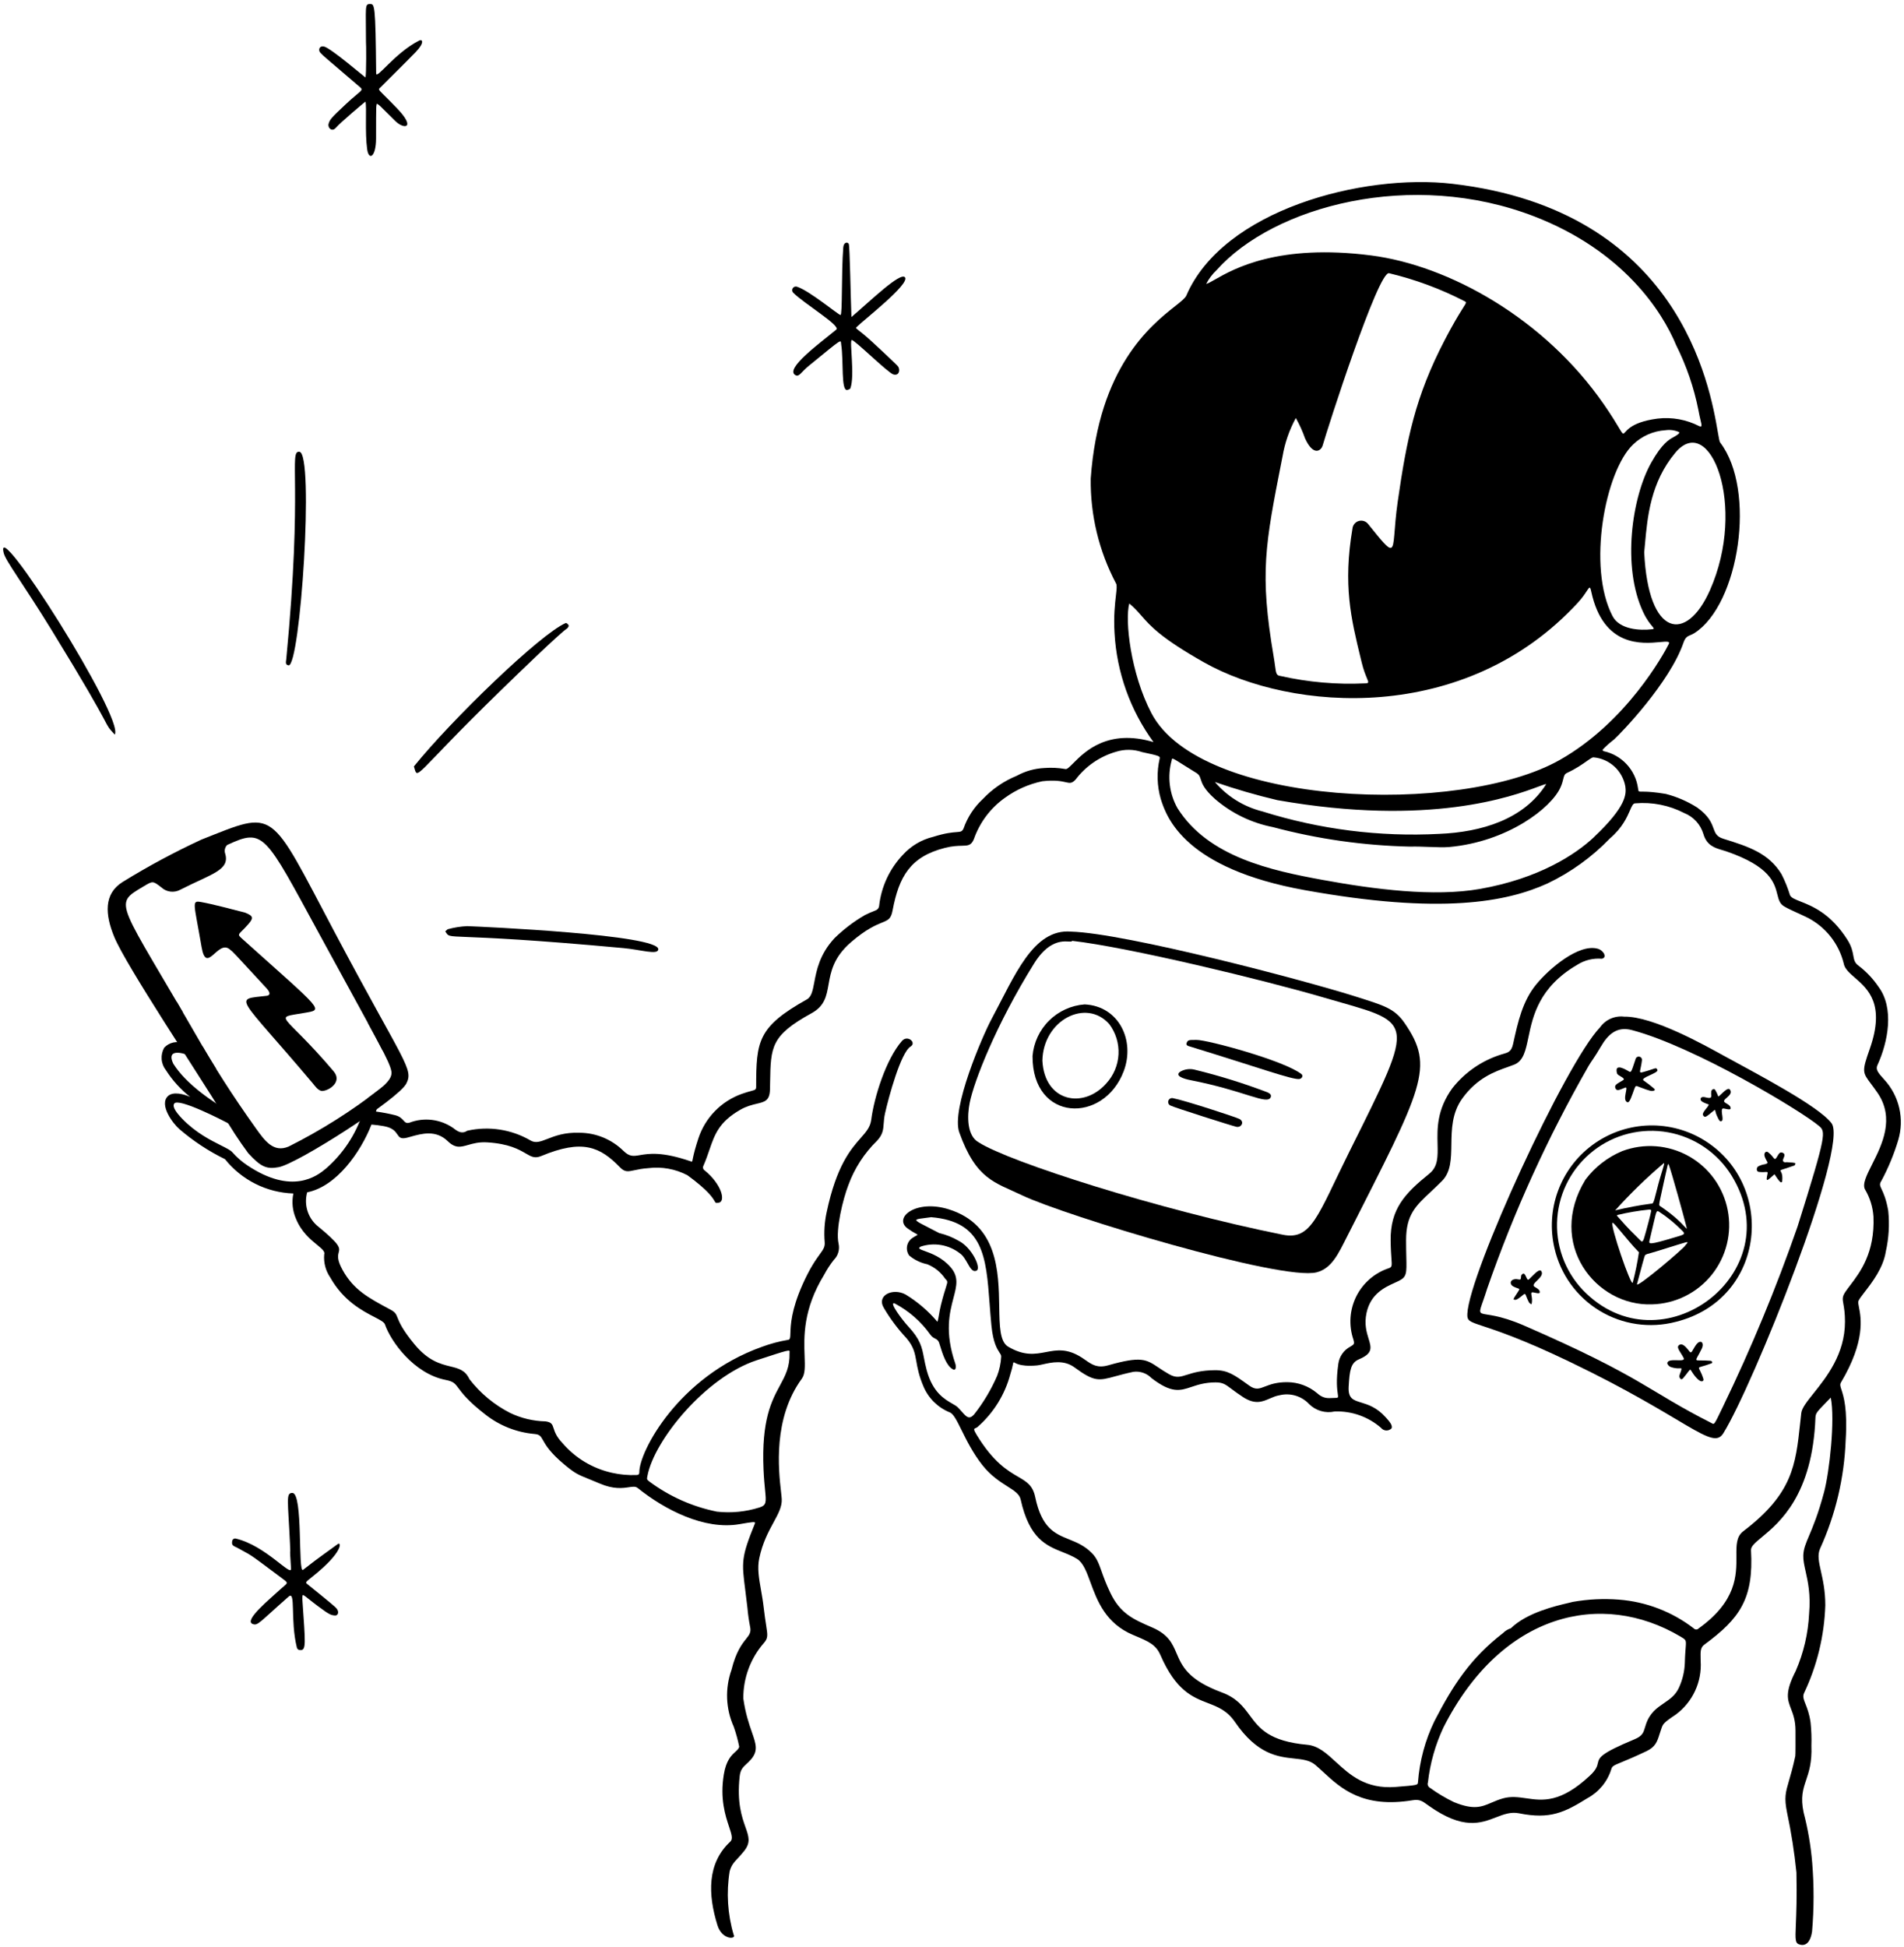
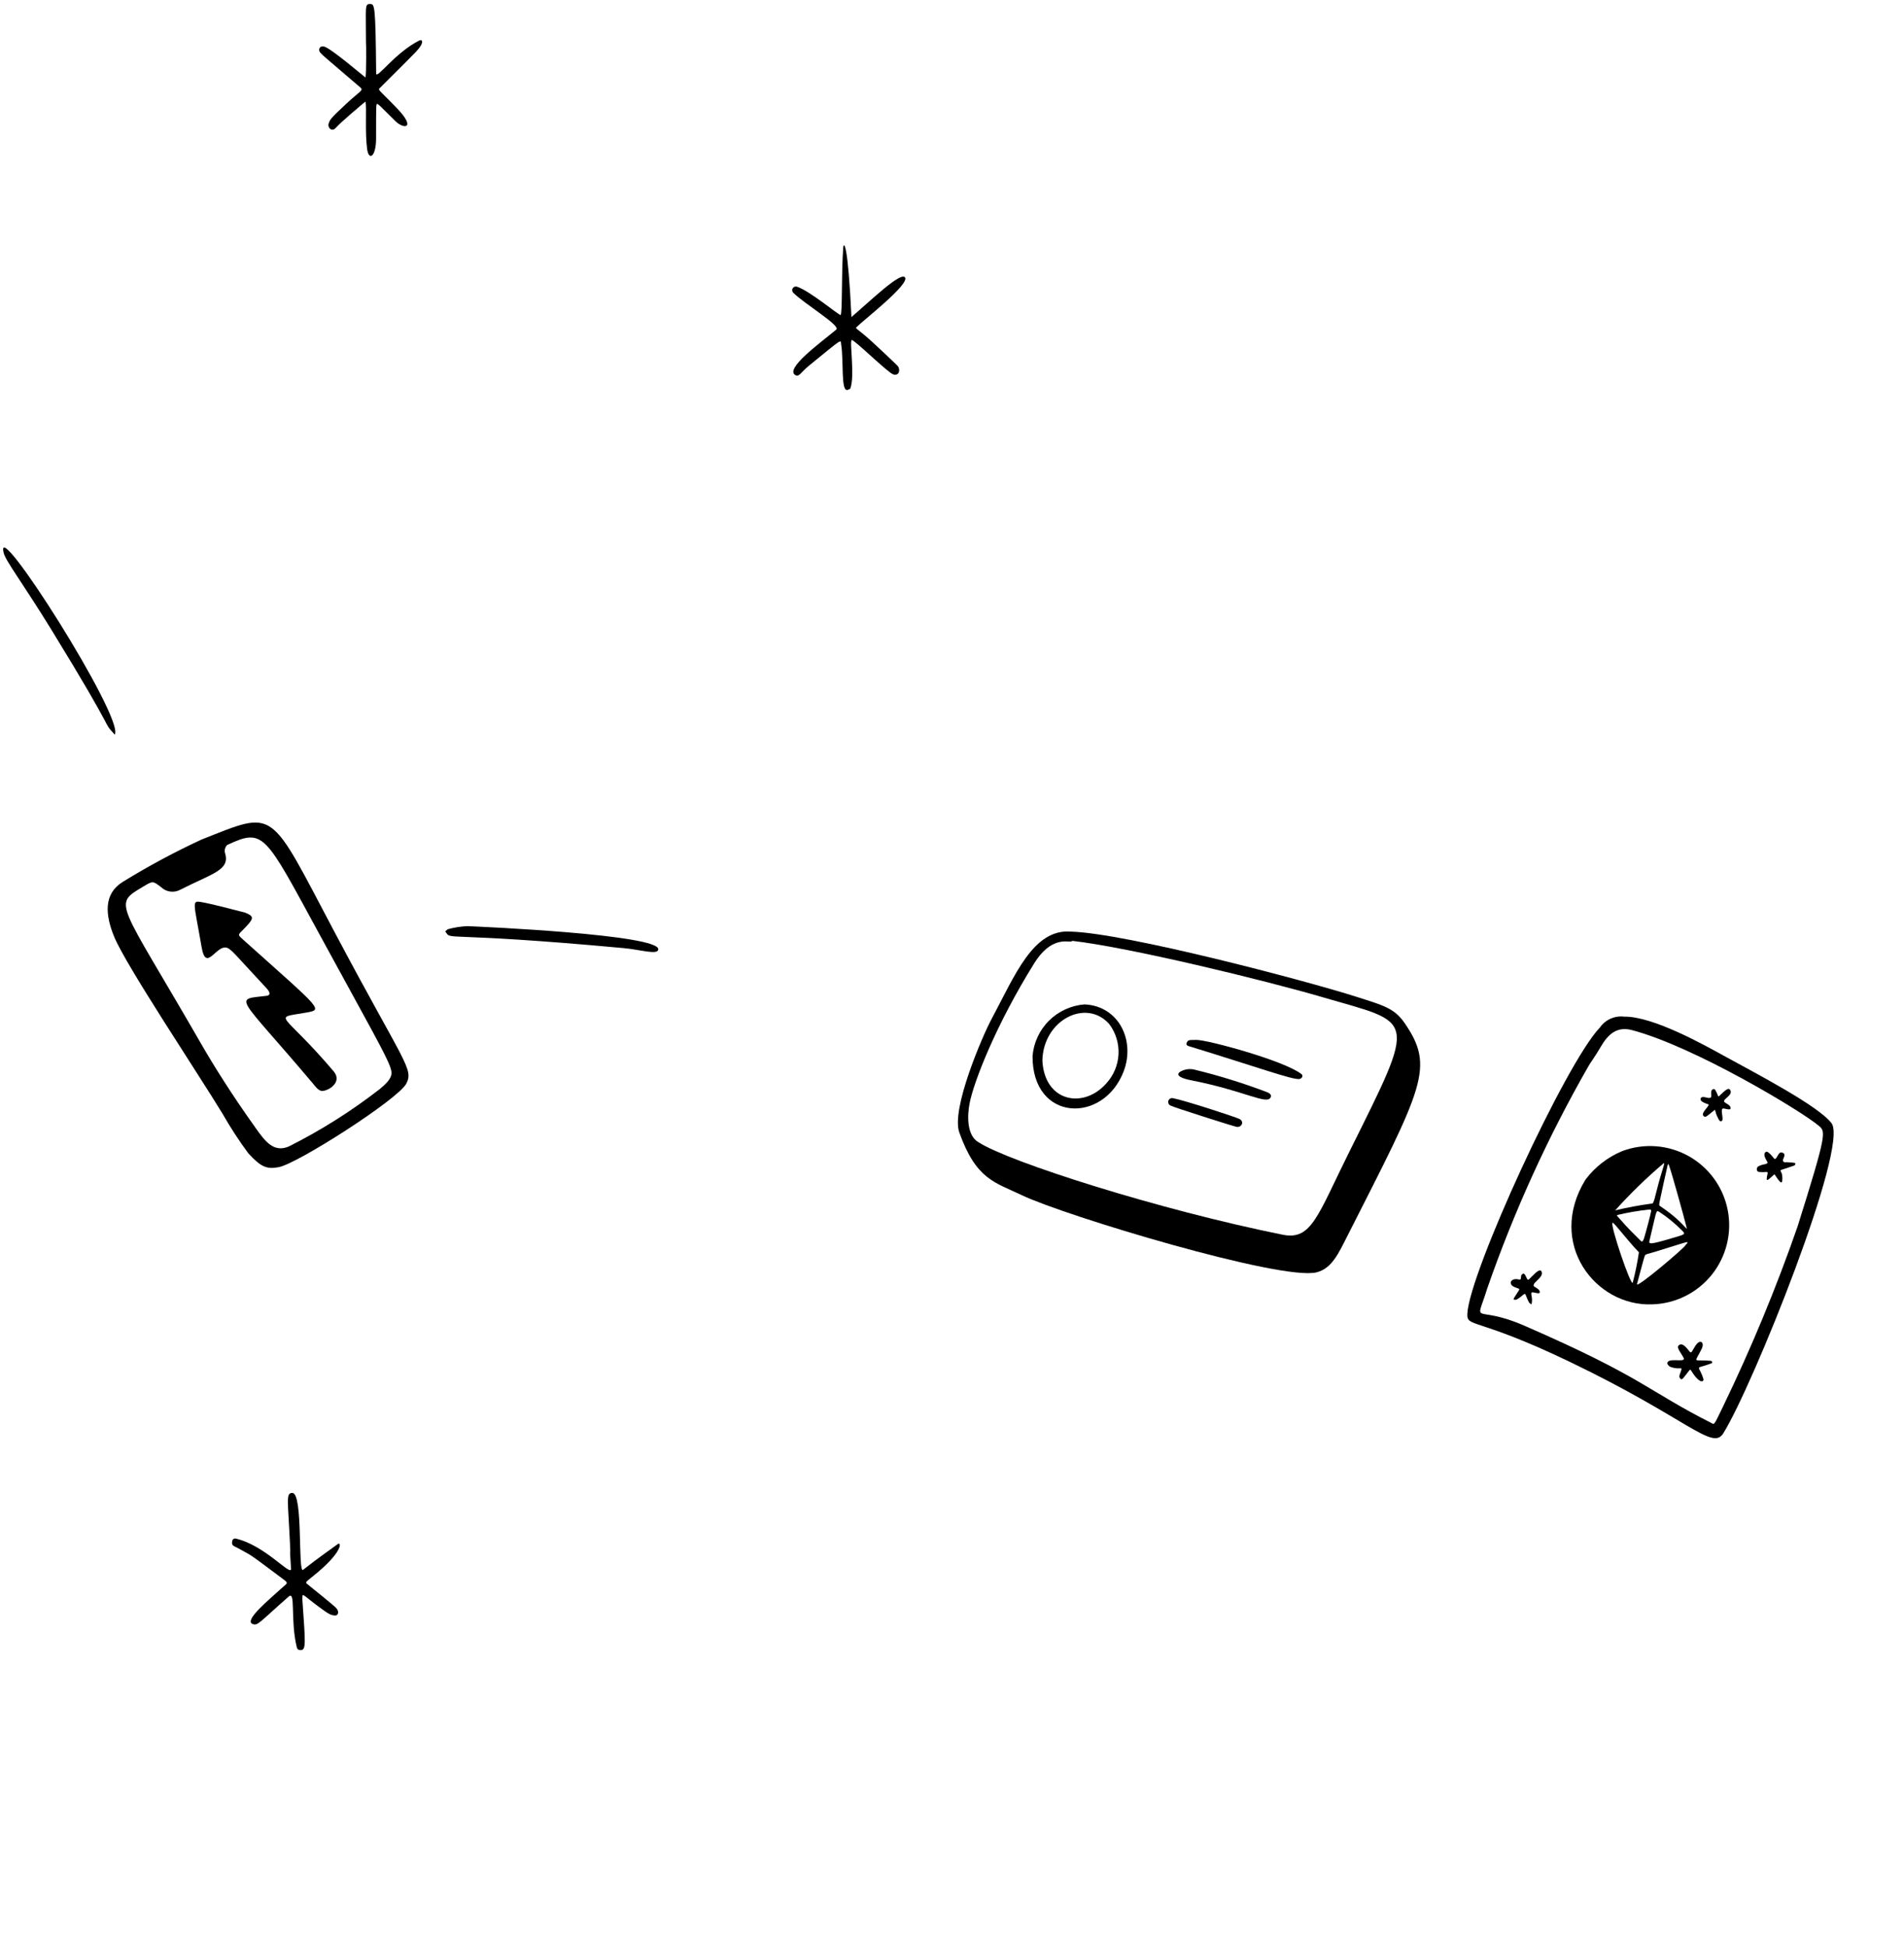
<svg xmlns="http://www.w3.org/2000/svg" width="401" height="410" viewBox="0 0 401 410" fill="none">
-   <path d="M327.388 262.841C328.007 265.558 329.168 268.124 330.798 270.386C332.428 272.646 334.496 274.556 336.879 276.002C339.261 277.448 341.911 278.401 344.669 278.804C347.427 279.206 350.238 279.05 352.935 278.347C372.113 273.584 374.247 248.946 358.348 239.762C354.788 237.725 350.712 236.772 346.618 237.019C342.526 237.268 338.592 238.706 335.306 241.156C332.017 243.607 329.516 246.965 328.111 250.817C326.704 254.67 326.453 258.849 327.388 262.841ZM335.587 242.313C337.787 240.598 340.324 239.366 343.032 238.699C345.741 238.03 348.56 237.939 351.305 238.433C354.05 238.927 356.661 239.994 358.967 241.566C361.273 243.135 363.221 245.175 364.687 247.548C377.281 268.024 349.789 288.741 333.342 271.625C331.441 269.613 329.98 267.225 329.057 264.614C328.133 262.005 327.765 259.23 327.977 256.47C328.189 253.709 328.977 251.022 330.289 248.585C331.601 246.147 333.409 244.01 335.596 242.313H335.587Z" fill="black" />
  <path d="M347.959 274.66C350.38 274.595 352.759 274.001 354.926 272.925C357.096 271.847 359.005 270.31 360.519 268.42C362.034 266.53 363.119 264.333 363.697 261.981C364.277 259.63 364.338 257.182 363.872 254.804C363.409 252.427 362.432 250.178 361.012 248.216C359.592 246.255 357.76 244.627 355.647 243.445C353.534 242.263 351.187 241.557 348.773 241.373C346.357 241.189 343.932 241.535 341.664 242.384C338.589 243.661 335.911 245.74 333.911 248.402C325.679 261.841 336.028 275.132 347.959 274.66ZM344.768 270.392C345.651 267.173 346.314 264.426 346.5 264.261C346.736 264.107 347.002 264.008 347.282 263.965C348.364 263.687 353.976 261.882 354.987 261.615C355.403 261.505 355.682 261.479 354.959 262.222C354.965 262.603 344.472 271.51 344.768 270.392ZM346.253 260.732C345.974 261.626 345.732 261.436 345.604 261.328C343.982 259.741 342.731 258.487 341.373 256.926C340.724 256.177 340.328 255.915 340.707 255.826C342.872 255.307 345.071 254.934 347.286 254.707C347.375 254.694 347.897 254.61 347.719 255.164C347.719 255.38 346.658 259.438 346.253 260.732ZM349.364 255.12C351.118 256.261 352.746 257.589 354.214 259.078C355.121 259.929 354.786 259.944 352.467 260.628C347.334 262.165 347.212 262.005 347.401 261.23C348.828 255.363 348.711 254.752 349.364 255.12ZM351.445 245.216C352.053 246.751 354.842 256.974 354.842 257.052C355.708 260.557 355.708 258.011 349.646 253.98C349.36 253.789 349.429 253.646 349.594 252.739C349.698 252.18 351.092 245.828 351.211 245.395C351.309 245.058 351.4 245.11 351.445 245.216ZM350.337 244.986C350.847 244.599 349.945 246.502 348.899 250.756C348.185 253.65 348.152 253.436 347.687 253.462C345.16 253.806 342.651 254.276 340.17 254.872C343.333 251.353 346.73 248.05 350.337 244.986ZM339.624 257.485C339.875 257.288 342.508 260.949 345.173 263.696C344.857 265.837 344.424 267.961 343.874 270.055C343.582 271.215 339.003 257.777 339.624 257.485Z" fill="black" />
  <path d="M215.221 251.679C224.197 255.983 269.935 269.789 277.292 267.916C280.511 267.096 281.905 263.926 283.73 260.339C299.751 228.782 302.241 224.753 295.815 215.415C293.681 212.315 291.408 211.722 285.735 209.914C274.821 206.43 237.077 196.508 225.592 196.175C217.581 195.497 213.73 205.452 208.772 214.696C207.007 217.987 200.261 233.491 202.039 238.462C205.593 248.41 209.545 248.955 215.221 251.679ZM204.236 232.179C205.152 227.643 209.783 215.738 217.798 202.873C221.846 196.378 225.747 198.859 225.784 198.11C237.729 199.463 266.367 206.413 278.571 209.99C298.009 215.684 298.619 213.532 284.185 242.523C277.489 255.974 276.235 261.224 270.165 260.001C244.076 254.747 212.576 244.684 206.139 240.56C203.615 239.193 203.664 235 204.234 232.179H204.236Z" fill="black" />
  <path d="M336.964 216.348C329.698 223.925 309.427 268.033 309.035 276.652C308.903 279.607 310.826 277.258 330.685 286.801C355.381 298.666 360.618 305.535 362.929 301.837C369.166 291.846 389.424 241.393 385.741 236.524C382.976 232.869 370.047 226.151 362.853 222.202C359.207 220.202 348.185 213.975 342.056 214.075C341.082 213.96 340.092 214.109 339.196 214.51C338.3 214.91 337.529 215.545 336.964 216.348ZM343.675 216.904C356.856 220.368 379.432 233.99 383.052 237.056C384.533 238.31 384.784 238.543 378.584 258.273C374.083 271.207 368.839 283.87 362.874 296.197C360.902 300.324 361.06 299.962 360.428 299.642C346.897 292.805 346.219 290.116 320.995 279.129C310.386 274.513 310.657 279.596 313.218 271.335C318.862 255.091 326.007 239.405 334.556 224.484C335.113 223.512 335.803 222.711 337.111 220.457C338.715 217.692 340.599 216.095 343.677 216.904H343.675Z" fill="black" />
  <path d="M228.429 211.499C225.606 211.709 222.949 212.921 220.94 214.915C218.929 216.909 217.697 219.557 217.463 222.378C217.407 236.29 232.449 236.703 236.667 225.562C239.111 219.089 235.651 211.843 228.429 211.499ZM233.001 228.132C228.184 233.588 219.985 232.042 219.535 223.339C219.708 214.755 228.786 210.154 233.631 215.657C234.997 217.485 235.682 219.732 235.567 222.01C235.45 224.287 234.541 226.454 232.997 228.132H233.001Z" fill="black" />
  <path d="M250.278 220.259C265.152 224.821 272.199 227.404 273.66 227.209C274.186 227.137 274.544 226.523 274.093 226.17C270.335 223.264 254.188 218.941 252.01 218.98C250.555 219.006 250.166 218.884 249.904 219.649C249.793 219.941 249.969 220.164 250.278 220.259Z" fill="black" />
  <path d="M267.028 230.049C262.027 228.136 256.909 226.54 251.706 225.269C250.665 224.979 249.552 225.113 248.61 225.642C247.273 226.508 249.212 227.157 250.775 227.456C262.274 229.712 266.922 232.782 267.63 231.026C267.769 230.66 267.626 230.337 267.028 230.049Z" fill="black" />
  <path d="M261.042 235.622C260.392 235.272 249.518 231.699 246.993 231.238C246.798 231.204 246.599 231.24 246.428 231.342C246.259 231.444 246.131 231.602 246.069 231.79C246.008 231.979 246.015 232.182 246.09 232.364C246.166 232.546 246.305 232.695 246.482 232.784C247.021 233.126 259.788 237.166 260.418 237.281C261.464 237.471 262.152 236.207 261.042 235.622Z" fill="black" />
-   <path d="M342.28 229.017C343.122 228.68 341.499 231.708 342.774 232.109C343.046 232.196 343.36 231.54 343.469 231.273C344.625 228.411 344.164 228.47 345.348 228.924C347.654 229.808 347.866 229.769 348.206 229.699C348.546 229.63 348.604 229.418 348.379 229.23C347.667 228.63 346.933 228.054 346.166 227.524C345.315 226.935 349.353 225.976 349.07 225.3C348.786 224.625 348.764 225.016 345.974 225.77C344.958 226.045 345.56 225.441 345.809 223.267C345.833 223.087 345.783 222.906 345.673 222.761C345.562 222.615 345.4 222.522 345.22 222.496C345.04 222.473 344.859 222.518 344.714 222.628C344.568 222.737 344.471 222.899 344.445 223.079C343.419 226.166 343.579 225.893 342.702 225.4C340.667 224.237 340.215 224.83 340.57 226.034C340.726 226.564 342.518 227.023 341.851 227.443C340.743 228.141 339.825 228.429 340.277 229.253C340.576 229.792 341.107 229.483 342.28 229.017Z" fill="black" />
  <path d="M360.323 286.547C356.406 286.214 356.82 287.257 358.391 284.018C359.041 282.681 358.101 281.895 357.159 283.252C356.384 284.371 356.276 285.129 355.841 284.601C355.337 283.99 354.477 282.722 353.693 283.191C352.91 283.661 353.862 284.56 354.581 285.926C355.176 287.058 351.297 285.753 351.152 287.034C351.123 287.275 351.502 287.727 351.875 287.853C354.029 288.582 354.412 287.511 353.983 288.853C353.834 289.323 353.453 289.855 353.918 290.334C354.135 290.55 354.351 290.362 354.51 290.182C356.659 287.649 355.412 288.063 357.283 290.13C358.391 291.358 358.876 290.78 358.753 290.381C357.742 287.091 356.718 288.485 360.426 287.091C360.805 286.948 360.535 286.606 360.323 286.547Z" fill="black" />
  <path d="M370.416 246.769C371.899 246.969 372.403 246.497 372.263 247.135C371.81 249.175 372.206 248.592 373.724 247.259C374.194 247.943 375.24 249.733 375.354 248.62C375.655 245.529 373.31 247.09 377.627 245.514C377.792 245.455 378.03 245.514 378.136 245.007C378.177 244.81 377.285 244.791 376.257 244.721C376.257 244.752 375.144 244.938 375.636 243.875C375.852 243.407 375.96 242.974 375.491 242.755C374.783 242.429 374.612 243.052 374.161 243.734C373.631 244.533 373.715 243.671 372.384 242.634C371.951 242.292 371.349 242.76 371.702 243.658C372.176 244.856 372.691 244.868 371.669 245.163C371.176 245.232 370.697 245.392 370.26 245.633C369.818 246.057 369.974 246.711 370.416 246.769Z" fill="black" />
  <path d="M324.606 267.65C324.327 267.23 323.64 267.814 323.244 268.18C321.945 269.375 321.893 269.808 321.577 269.217C321.38 268.851 321.144 268.083 320.783 268.204C320.638 268.252 320.516 268.347 320.436 268.477C320.356 268.604 320.326 268.758 320.35 268.908C320.27 269.581 320.293 269.462 319.339 269.341C318.005 269.341 317.773 270.464 318.869 270.971C319.964 271.477 320.215 271.224 319.772 271.91C318.646 273.642 318.921 273.179 318.771 273.642C319.174 273.679 319.174 274.019 320.832 272.623C321.389 272.155 321.2 272.722 322.027 274.257C322.121 274.433 322.357 274.526 322.53 274.658C323 273.225 322.008 272.017 322.868 272.133C323.244 272.185 324.234 272.495 324.277 272.177C324.342 271.707 324.026 271.443 323.216 270.969C322.097 270.326 325.476 268.947 324.606 267.65Z" fill="black" />
  <path d="M358.885 232.192C359.99 232.698 360.074 232.384 359.613 233.082C358.862 234.021 358.4 234.584 358.758 234.961C359.115 235.338 359.165 235.338 360.892 233.906C361.462 233.434 360.977 233.839 361.832 235.435C361.927 235.612 362.193 236.375 362.659 236.013C363.124 235.651 362.122 233.285 363.01 233.415C363.395 233.467 364.423 233.787 364.471 233.458C364.545 232.956 364.209 232.707 363.373 232.213C362.215 231.529 365.25 230.765 364.346 229.444C364.049 229.011 363.343 229.613 362.936 229.99C361.596 231.224 362.001 230.984 361.68 230.371C361.481 229.988 361.211 229.191 360.864 229.323C360.708 229.366 360.576 229.464 360.49 229.598C360.401 229.734 360.368 229.897 360.394 230.055C360.308 230.748 360.827 231.501 359.219 231.075C358.42 230.858 358.18 231.15 358.151 231.419C358.123 231.687 358.307 231.928 358.885 232.192Z" fill="black" />
-   <path fill-rule="evenodd" clip-rule="evenodd" d="M400.004 233.332C400.511 235.542 400.442 237.848 399.801 240.024C398.907 243.012 397.714 245.902 396.239 248.651C395.78 249.351 395.928 249.66 396.298 250.448C396.662 251.221 397.242 252.449 397.681 254.949C397.976 257.82 397.803 260.719 397.17 263.534C396.638 266.991 394.271 270.048 392.73 272.038C392.013 272.964 391.476 273.657 391.385 274.053C391.329 274.302 391.405 274.694 391.513 275.251C391.953 277.489 392.907 282.373 387.727 291.105C387.467 291.538 387.586 291.906 387.826 292.638C388.272 294.004 389.134 296.636 388.712 303.322C388.417 311.194 386.588 318.934 383.323 326.102C382.734 327.421 383.059 328.871 383.505 330.861C383.914 332.688 384.427 334.972 384.427 338.031C384.221 344.461 382.687 350.781 379.915 356.587C379.64 357.289 379.879 357.884 380.247 358.807C380.599 359.692 381.071 360.878 381.327 362.747C381.494 364.358 381.55 365.977 381.496 367.596C381.634 371.121 380.976 373.08 380.387 374.832C379.74 376.761 379.177 378.434 379.859 381.669C380.766 385.129 381.37 388.662 381.665 392.228C382.063 397.056 382.054 401.907 381.636 406.733C381.405 408.285 380.738 409.836 379.197 409.515C378.056 409.277 378.082 408.619 378.224 405.239C378.318 403.005 378.46 399.584 378.348 394.31C377.917 390.048 377.255 385.813 376.36 381.624C375.741 378.512 376.049 377.458 376.778 374.96C377.14 373.723 377.603 372.136 378.108 369.774C378.166 369.493 378.155 366.129 378.151 364.832C378.149 364.615 378.149 364.457 378.149 364.379C378.136 362.251 377.64 360.963 377.203 359.826C376.453 357.878 375.875 356.375 378.201 351.848C379.863 348.027 380.816 343.935 381.015 339.772C381.368 335.76 380.757 333.028 380.277 330.88C379.995 329.616 379.757 328.555 379.788 327.555C379.831 326.161 380.292 325.069 381.017 323.355C381.816 321.469 382.933 318.828 384.167 314.197C385.3 309.945 386.516 298.94 385.577 294.294C385.172 294.714 384.817 295.08 384.507 295.398C382.676 297.286 382.383 297.585 382.349 298.522C381.725 314.838 374.765 320.612 371.06 323.682C369.664 324.84 368.733 325.613 368.779 326.423C369.359 336.685 366.417 340.805 358.967 346.299C358.107 346.925 358.127 347.735 358.166 349.371C358.168 349.497 358.172 349.627 358.174 349.763C358.315 351.931 357.908 354.1 356.994 356.07C356.079 358.04 354.682 359.748 352.935 361.039C350.359 362.743 350.235 363.08 349.965 363.816L349.952 363.853C349.785 364.306 349.653 364.728 349.53 365.122C349.029 366.711 348.674 367.841 346.765 368.748C344.227 369.952 342.589 370.628 341.513 371.071C339.824 371.768 339.532 371.89 339.341 372.578C338.527 375.172 336.732 377.345 334.342 378.64C329.525 381.636 326.494 383.146 319.917 381.829C318.176 381.483 316.686 382.057 315.067 382.684C311.869 383.918 308.159 385.354 300.986 380.294C300.843 380.192 300.707 380.095 300.579 380.002C299.579 379.279 298.966 378.837 297.522 379.077C287.009 380.809 282.453 376.612 278.699 373.152C278.126 372.621 277.569 372.111 277.013 371.639C275.839 370.645 274.33 370.482 272.57 370.294C269.154 369.928 264.791 369.461 260.098 362.602C258.437 360.177 256.473 359.419 254.371 358.61C251.176 357.378 247.66 356.02 244.395 348.508C243.432 346.289 241.849 345.622 238.965 344.409C238.861 344.366 238.757 344.323 238.651 344.277C232.83 341.844 231.061 337.018 229.666 333.218C228.842 330.969 228.149 329.081 226.826 328.256C225.873 327.663 224.849 327.254 223.81 326.838C220.385 325.47 216.785 324.03 214.957 315.74C214.704 314.599 213.611 313.904 212.149 312.976C210.617 312.001 208.681 310.77 206.893 308.503C204.908 305.985 203.567 303.277 202.522 301.161C201.521 299.141 200.792 297.663 200.019 297.405C197.534 296.396 195.55 294.441 194.503 291.973C193.516 289.665 193.232 288.05 192.993 286.688C192.685 284.937 192.451 283.605 190.893 281.759C189.101 279.851 187.526 277.749 186.195 275.495C184.474 272.743 188.051 271.135 190.716 272.581C193.25 274.123 195.517 276.065 197.427 278.334C197.564 277.97 197.653 277.448 197.761 276.818C197.86 276.233 197.976 275.556 198.161 274.818C199.135 270.925 199.627 270.256 199.476 269.799C199.421 269.635 199.283 269.498 199.053 269.249C198.133 267.885 196.823 266.829 195.295 266.218C193.888 265.926 192.576 265.292 191.476 264.367C191.267 264.073 191.122 263.737 191.049 263.384C190.976 263.031 190.977 262.668 191.052 262.313C191.127 261.96 191.274 261.626 191.484 261.334C191.694 261.04 191.962 260.793 192.273 260.609C192.886 260.197 193.227 260.109 193.23 260.009C193.234 259.873 192.604 259.719 191.168 258.69C188.049 256.458 192.874 252.47 199.828 254.651C210.155 257.889 210.322 267.753 210.446 275.136C210.515 279.213 210.571 282.531 212.316 283.566C215.72 285.582 218.036 285.14 220.296 284.709C222.539 284.283 224.722 283.867 227.85 285.879C228.123 286.054 228.383 286.236 228.634 286.411C229.972 287.344 231.119 288.145 233.405 287.494C240.344 285.521 241.399 286.229 243.979 287.961C244.605 288.381 245.319 288.86 246.227 289.375C247.703 290.213 248.58 289.936 250.007 289.483C251.269 289.083 252.96 288.548 255.878 288.524C258.567 288.509 259.953 289.507 262.906 291.631L263.081 291.757C264.434 292.731 265.211 292.43 266.437 291.956C267.474 291.553 268.831 291.029 271.126 291.046C273.406 291.064 275.61 291.871 277.361 293.33C278.621 294.5 279.628 294.439 280.676 294.378C280.914 294.363 281.152 294.35 281.397 294.35C281.869 294.352 281.847 294.196 281.746 293.497C281.616 292.588 281.352 290.758 281.867 287.167C281.971 286.409 282.252 285.688 282.692 285.062C283.129 284.434 283.711 283.924 284.387 283.566C285.214 283.077 285.294 282.997 285.036 282.064C284.532 280.585 284.326 279.02 284.43 277.459C284.534 275.9 284.95 274.376 285.647 272.977C286.346 271.579 287.316 270.334 288.5 269.314C289.682 268.292 291.059 267.517 292.545 267.032C293.175 266.796 293.155 266.528 293.047 265.017C292.988 264.192 292.904 262.999 292.882 261.243C292.8 254.603 295.818 251.345 301.027 247.147C302.878 245.655 302.826 243.531 302.763 240.888C302.688 237.675 302.592 233.693 305.874 229.147C308.498 225.813 312.066 223.345 316.113 222.065C316.299 222.005 316.476 221.955 316.645 221.907C317.646 221.624 318.317 221.431 318.665 219.853L318.676 219.807C319.7 215.152 320.661 210.781 323.571 207.254C326.286 203.961 332.489 198.662 336.483 199.77C337.767 200.123 338.547 201.667 337.349 201.883C335.546 201.734 333.745 202.174 332.214 203.139C324.11 207.858 322.835 213.951 321.9 218.419C321.313 221.216 320.861 223.377 318.949 224.165C318.527 224.338 318.048 224.507 317.526 224.691C314.881 225.62 311.122 226.943 307.977 231.297C305.773 234.349 305.721 237.816 305.673 240.994C305.628 244.018 305.587 246.783 303.696 248.684C302.854 249.533 302.066 250.269 301.341 250.948C298.126 253.953 296.136 255.813 296.136 261.13C296.134 262.579 296.162 263.754 296.184 264.716C296.266 268.158 296.284 268.872 294.61 269.719C294.352 269.849 294.06 269.981 293.742 270.124C291.702 271.044 288.667 272.41 287.801 276.476C287.299 278.825 287.823 280.54 288.238 281.893C288.819 283.791 289.182 284.982 286.208 286.231C284.476 286.963 284.237 288.537 284.043 291.986C283.898 294.482 284.984 294.816 286.669 295.331C288.091 295.766 289.942 296.331 291.837 298.442C291.869 298.479 291.906 298.518 291.943 298.559C292.482 299.154 293.428 300.2 293.049 300.791C292.902 300.936 292.726 301.049 292.532 301.122C292.339 301.194 292.133 301.226 291.928 301.213C291.72 301.202 291.518 301.146 291.334 301.053C291.152 300.958 290.99 300.826 290.86 300.665C288.158 298.316 284.666 297.085 281.09 297.217C280.13 297.431 279.132 297.398 278.191 297.121C277.247 296.846 276.389 296.335 275.697 295.638C274.913 294.807 273.923 294.201 272.83 293.878C271.735 293.556 270.574 293.53 269.466 293.805C268.727 293.926 268.071 294.212 267.42 294.493C265.857 295.171 264.326 295.833 261.784 294.177C260.73 293.489 259.985 292.932 259.396 292.49C258.082 291.505 257.532 291.094 256.032 291.094C253.791 291.094 252.267 291.603 250.944 292.044C248.515 292.858 246.77 293.441 242.529 290.202C242.044 289.698 241.446 289.314 240.786 289.081C240.126 288.849 239.422 288.773 238.727 288.862C237.153 289.191 235.932 289.527 234.923 289.802C231.422 290.761 230.483 291.018 226.28 287.922C224.074 286.294 221.455 286.883 219.671 287.284C219.171 287.394 218.738 287.491 218.395 287.522C214.366 287.875 213.693 286.786 213.474 286.87C213.327 286.929 213.386 287.515 212.766 289.431C211.628 293.679 209.259 297.496 205.962 300.406C205.802 300.579 205.62 300.65 205.473 300.711C205.122 300.852 204.953 300.919 205.661 302.088C209.181 307.899 212.199 309.663 214.401 310.949C216.239 312.021 217.508 312.764 218.027 315.245C219.402 321.813 222.154 322.93 225.135 324.138C226.742 324.79 228.417 325.47 229.976 327.048C231.009 328.094 231.409 329.218 232.005 330.887C232.42 332.056 232.933 333.493 233.825 335.36C235.932 339.787 238.675 340.973 242.62 342.679L242.667 342.699C246.101 344.186 246.913 346.085 247.794 348.146C248.931 350.805 250.18 353.73 257.329 356.377C260.49 357.549 261.834 359.363 263.189 361.192C265.203 363.912 267.244 366.666 275.32 367.402C277.632 367.607 279.388 369.22 281.349 371.019C284.263 373.693 287.626 376.778 293.922 376.278C298.57 375.908 298.574 375.875 298.633 375.352C298.635 375.323 298.639 375.293 298.643 375.263C298.979 370.798 300.152 366.438 302.107 362.411C306.024 354.838 309.687 349.181 316.58 343.853C317.033 343.398 317.589 343.061 318.202 342.87C321.586 339.566 327.661 338.155 330.281 337.548C330.716 337.447 331.056 337.369 331.272 337.306C334.461 336.745 337.709 336.587 340.939 336.836C346.68 337.273 352.171 339.382 356.73 342.898C356.795 342.97 356.873 343.026 356.962 343.065C357.049 343.104 357.144 343.125 357.239 343.125C357.293 343.125 357.345 343.119 357.397 343.106C357.438 343.097 357.479 343.082 357.518 343.065C357.579 343.039 357.635 343.002 357.687 342.961C357.709 342.941 357.731 342.92 357.75 342.898C365.765 337.157 365.728 331.681 365.7 327.663C365.683 325.375 365.67 323.56 367.148 322.437C377.532 314.547 378.179 308.531 379.132 299.678C379.205 298.983 379.281 298.271 379.365 297.539C379.484 296.481 380.578 295.114 381.97 293.372C384.693 289.964 388.569 285.116 388.569 278.312C388.569 276.465 388.374 275.376 388.235 274.603C388.045 273.532 387.963 273.064 388.649 272.033C388.933 271.611 389.281 271.152 389.666 270.646C391.741 267.92 394.886 263.787 394.566 256.186C394.434 254.157 393.821 252.189 392.78 250.444C392.197 249.32 393.13 247.469 394.291 245.164C396.356 241.059 399.149 235.514 395.393 230.074C394.88 229.331 394.438 228.742 394.066 228.246C392.219 225.78 392.115 225.64 393.804 220.822C397.079 211.472 393.412 208.278 390.678 205.898C389.485 204.859 388.469 203.976 388.287 202.803C387.779 200.774 386.845 198.877 385.549 197.235C384.254 195.593 382.626 194.244 380.771 193.277C379.889 192.844 379.123 192.496 378.439 192.185C377.393 191.709 376.534 191.318 375.728 190.839C374.821 190.301 374.598 189.427 374.325 188.338C373.715 185.924 372.838 182.458 363.604 179.28C363.331 179.187 363.048 179.103 362.758 179.018C361.179 178.555 359.452 178.047 358.755 175.63C358.458 174.633 357.941 173.716 357.239 172.948C356.538 172.181 355.669 171.583 354.704 171.199C351.532 169.561 347.962 168.854 344.405 169.159C343.933 169.15 343.684 169.723 343.281 170.654C342.666 172.067 341.697 174.303 339.047 176.566C335.275 180.477 330.833 183.681 325.929 186.024C317.36 189.926 303.517 192.63 274.763 187.434C249.641 182.89 245.726 172.285 244.471 168.243C243.668 165.467 243.587 162.531 244.241 159.715C244.33 159.254 244.298 159.165 240.539 158.371C238.755 157.76 236.824 157.737 235.027 158.306C231.626 159.293 228.634 161.355 226.503 164.184C225.717 164.998 225.339 164.912 224.444 164.71C223.574 164.513 222.217 164.205 219.517 164.509C216.692 165.102 214.02 166.282 211.68 167.973C208.627 170.126 206.326 173.183 205.1 176.713C204.531 178.045 203.883 178.06 202.571 178.091C201.71 178.112 200.562 178.139 198.96 178.551C191.742 180.406 189.335 184.546 187.984 191.729C187.651 193.496 187.09 193.726 185.751 194.274C184.464 194.8 182.46 195.62 179.252 198.378C175.515 201.597 174.971 204.655 174.502 207.298C174.068 209.742 173.697 211.829 170.917 213.358C162.361 218.058 162.32 220.424 162.192 227.876C162.184 228.357 162.175 228.855 162.164 229.379C162.113 231.769 161.078 232.016 159.389 232.416C158.414 232.648 157.22 232.929 155.872 233.709C151.422 236.276 150.531 238.868 149.401 242.152C149.048 243.178 148.672 244.274 148.156 245.456C148.06 245.625 148.033 245.826 148.082 246.014C148.132 246.203 148.253 246.365 148.421 246.465C152.006 249.403 152.902 253.012 151.356 253.265C150.756 253.362 150.728 253.315 150.491 252.906C150.119 252.263 149.23 250.728 144.779 247.471C142.244 246.146 139.366 245.627 136.528 245.982C135.258 246.069 134.34 246.266 133.62 246.421C132.251 246.716 131.593 246.857 130.574 245.802C126.361 241.459 122.644 239.825 114.006 243.421C112.63 243.992 111.893 243.564 110.709 242.873C109.286 242.046 107.219 240.84 102.622 240.55C100.885 240.44 99.634 240.797 98.585 241.096C97.022 241.544 95.909 241.86 94.308 240.305C91.802 237.872 88.831 238.703 86.528 239.348C86.255 239.424 85.992 239.498 85.739 239.563C84.394 239.911 84.1 239.48 83.687 238.876C83.267 238.264 82.725 237.471 80.834 237.134C79.974 236.978 79.107 236.865 78.236 236.8C75.958 242.622 70.862 249.851 64.7 251.065C64.356 252.291 64.359 253.585 64.707 254.809C65.056 256.032 65.738 257.134 66.677 257.993C71.742 262.131 71.592 262.717 71.335 263.728C71.166 264.397 70.949 265.25 72.16 267.437C74.468 271.598 77.554 273.257 81.945 275.619C82.052 275.675 82.16 275.733 82.269 275.792C83.265 276.329 83.412 276.695 83.727 277.481C84.102 278.418 84.716 279.951 87.296 283.075C90.184 286.578 92.771 287.217 94.843 287.73C96.594 288.16 97.977 288.503 98.864 290.406C101.161 293.387 104.093 295.82 107.448 297.528C109.772 298.641 112.306 299.245 114.882 299.304C116.18 299.473 116.329 299.936 116.597 300.765C116.833 301.493 117.16 302.506 118.44 303.85C121.151 307.022 124.82 309.226 128.894 310.129C130.567 310.51 132.283 310.666 133.997 310.599C134.43 310.607 134.647 310.471 134.647 310.001C134.601 305.745 142.8 289.912 160.438 283.618C162.219 282.956 164.058 282.462 165.931 282.144C166.422 282.109 166.437 281.674 166.469 280.683C166.522 279.048 166.624 275.904 168.99 270.561C170.563 267.006 171.814 265.276 172.63 264.148C173.394 263.094 173.777 262.564 173.688 261.557C173.514 259.455 173.652 257.34 174.097 255.278C176.183 245.408 179.206 241.979 181.266 239.641C182.434 238.316 183.292 237.341 183.496 235.746C184.089 231.074 186.598 223.037 189.952 219.205C191.142 217.843 193.097 219.558 191.775 220.372C189.696 221.647 187.148 231.104 186.408 234.393C186.213 235.25 186.161 235.96 186.113 236.594C186.017 237.891 185.943 238.879 184.734 240.186C182.036 242.815 179.964 246.017 178.672 249.554C177.559 252.425 175.946 258.89 176.609 261.871C176.747 262.481 176.727 263.118 176.552 263.718C176.376 264.319 176.05 264.865 175.604 265.305C174.832 266.283 174.15 267.331 173.569 268.435C169.094 275.712 169.309 281.562 169.456 285.545C169.536 287.708 169.595 289.321 168.871 290.312C162.753 298.689 163.977 309.561 164.488 314.095C164.565 314.781 164.626 315.32 164.643 315.686C164.715 317.267 163.916 318.737 162.92 320.568C161.868 322.502 160.598 324.84 159.906 328.133C159.468 330.218 159.837 332.32 160.269 334.779C160.473 335.942 160.692 337.183 160.845 338.54C161.024 340.114 161.205 341.277 161.344 342.166C161.687 344.366 161.772 344.912 160.921 345.916C158.076 349.159 156.521 353.336 156.55 357.65C156.995 360.822 157.761 363.026 158.351 364.728C159.238 367.283 159.728 368.696 158.135 370.524C157.814 370.889 157.507 371.173 157.227 371.433C156.494 372.111 155.94 372.621 155.784 374.011C155.171 379.543 156.24 382.578 157 384.735C157.712 386.755 158.152 388.004 156.686 389.816C156.165 390.461 155.727 390.931 155.355 391.331C154.534 392.215 154.034 392.752 153.671 394.046C152.947 398.508 153.236 403.074 154.515 407.409C155.147 408.389 152.088 408.565 151.105 405.41C149.098 398.972 148.873 392.358 153.807 387.796C154.404 387.244 154.071 386.237 153.551 384.67C152.78 382.349 151.601 378.796 152.443 373.667C152.934 370.645 154.062 369.616 154.862 368.887C155.257 368.527 155.572 368.239 155.691 367.822C155.403 366.386 155.016 364.975 154.53 363.593C152.837 359.813 152.669 355.527 154.06 351.625C155.016 347.769 156.27 346.191 157.116 345.128C157.817 344.245 158.238 343.717 157.975 342.532C157.719 341.233 157.534 339.923 157.42 338.605C157.256 337.139 157.097 335.901 156.96 334.829C156.201 328.893 156.08 327.951 159.014 320.75C159.174 320.358 158.313 320.506 156.066 320.893C155.947 320.913 155.824 320.934 155.697 320.956C148.366 322.203 140.072 317.966 134.294 313.326C133.843 312.963 133.262 313.049 132.439 313.171C131.141 313.363 129.242 313.645 126.305 312.387C125.32 311.965 124.548 311.653 123.909 311.395C121.734 310.516 121.092 310.259 118.84 308.377C115.799 305.838 114.902 304.238 114.358 303.263C113.884 302.417 113.677 302.047 112.549 301.952C108.802 301.62 105.232 300.211 102.267 297.896C98.584 295.041 97.346 293.369 96.573 292.328C95.825 291.317 95.515 290.899 93.843 290.57C87.132 289.247 82.288 282.432 81.07 278.879C80.901 278.388 80.051 277.948 78.84 277.318C76.351 276.028 72.336 273.945 69.562 269.013C68.584 267.593 68.13 265.876 68.279 264.159C68.502 263.538 67.8 262.964 66.769 262.12C65.401 261.003 63.455 259.409 62.325 256.608C61.602 254.941 61.413 253.09 61.786 251.312C59.006 251.221 56.279 250.531 53.794 249.284C51.308 248.037 49.123 246.263 47.389 244.09C43.925 242.397 40.693 240.266 37.77 237.753C36.393 236.56 33.476 232.65 35.355 230.825C36.455 229.755 38.789 230.407 40.054 230.985C38.048 229.409 36.323 227.506 34.951 225.356C34.425 224.691 34.109 223.884 34.045 223.037C33.98 222.193 34.17 221.346 34.589 220.61C35.102 220.058 35.771 219.679 36.506 219.519C37.242 219.361 38.008 219.43 38.703 219.72C38.764 219.742 38.829 219.768 38.896 219.794C38.985 219.829 39.078 219.863 39.172 219.896C37.123 218.525 35.467 216.646 34.366 214.44C34.182 213.94 34.163 213.394 34.313 212.881C34.462 212.37 34.773 211.92 35.197 211.597C35.638 211.277 36.148 211.069 36.686 210.987C36.862 210.961 37.039 210.948 37.217 210.948C37.641 211.673 38.08 212.422 38.533 213.197C37.423 212.86 36.556 212.821 36.271 213.351C35.903 214.031 36.852 215.066 37.501 215.7C39.17 217.38 40.923 218.974 42.753 220.472C43.587 221.903 44.511 223.442 45.532 225.088C43.752 223.996 41.877 223.063 39.93 222.297C38.194 221.572 35.007 220.872 36.492 223.983C39.25 228.367 44.704 231.953 49.116 234.631C49.371 234.765 49.562 234.995 49.648 235.27C49.734 235.544 49.707 235.841 49.573 236.097C49.439 236.352 49.21 236.543 48.935 236.629C48.66 236.714 48.362 236.688 48.107 236.553C47.133 236.04 37.488 231.041 36.689 232.399C36.221 233.061 37.183 234.352 38.421 235.627C41.255 238.541 44.37 240.102 46.509 241.173C47.675 241.756 48.55 242.195 48.932 242.628C49.863 243.687 50.929 244.62 52.104 245.4C61.535 251.704 66.765 247.638 68.61 246.101C72.216 242.983 74.903 238.941 76.382 234.41C76.772 233.379 77.111 232.334 77.4 231.275C78.285 230.626 79.161 229.963 80.028 229.288C80.171 229.169 80.307 229.056 80.434 228.943C80.166 230.675 79.747 232.388 79.177 234.061C80.532 234.237 81.875 234.492 83.2 234.824C84.204 235.075 84.637 235.555 84.977 235.932C85.321 236.313 85.569 236.588 86.216 236.41C87.728 235.828 89.36 235.627 90.969 235.822C92.578 236.014 94.115 236.601 95.445 237.525C96.409 238.277 97.255 238.855 98.433 238.093C102.996 237.073 107.775 237.822 111.806 240.193C112.86 240.769 113.883 240.37 115.303 239.818C116.868 239.21 118.914 238.413 122.012 238.526C125.479 238.532 128.806 239.894 131.282 242.321C132.582 243.609 133.389 243.473 134.806 243.232C136.612 242.927 139.407 242.453 145.472 244.544C145.596 244.588 145.669 244.616 145.72 244.594C145.922 244.508 145.787 243.633 147.093 239.69C147.807 237.532 149.005 235.566 150.595 233.942C152.186 232.319 154.128 231.082 156.271 230.325C157.118 230.028 157.728 229.861 158.168 229.742C159.089 229.491 159.254 229.446 159.254 228.842C159.267 219.227 159.59 216.235 169.93 210.45C170.918 209.896 171.168 208.579 171.501 206.815C171.973 204.322 172.613 200.938 175.747 197.562C177.672 195.677 179.825 194.04 182.156 192.688C182.903 192.307 183.464 192.087 183.886 191.921C184.706 191.6 185.007 191.482 185.15 190.781C185.594 186.725 187.36 182.928 190.177 179.975C191.873 178.116 194.087 176.806 196.533 176.215C199.149 175.39 200.593 175.282 201.459 175.218C202.331 175.152 202.619 175.131 202.929 174.468C203.754 172.101 205.143 169.972 206.979 168.265C208.993 166.131 211.441 164.455 214.159 163.35C215.943 162.373 217.926 161.815 219.956 161.72C221.437 161.606 222.927 161.679 224.388 161.937C224.724 162.035 225.241 161.512 226.023 160.724C228.422 158.305 233.299 153.389 242.934 156.26C238.039 149.553 235.189 141.573 234.73 133.283C234.52 129.746 234.821 127.136 235.025 125.386C235.176 124.055 235.274 123.222 235.044 122.856C231.448 116.057 229.617 108.464 229.716 100.773C231.39 77.227 242.449 68.465 247.458 64.497C248.731 63.489 249.613 62.789 249.851 62.236C257.591 44.254 286.887 36.486 305.939 38.709C353.699 44.286 360.11 81.286 361.779 90.921C362 92.194 362.138 92.989 362.277 93.172C369.976 103.241 366.265 127.312 356.865 133.309C356.551 133.508 356.271 133.626 356.02 133.731C355.405 133.989 354.953 134.179 354.555 135.335C351.651 143.746 341.441 154.35 339.913 155.732C339.064 156.375 338.267 157.086 337.531 157.856C337.494 157.903 337.598 158.17 337.735 158.17C339.597 158.569 341.29 159.531 342.584 160.925C343.881 162.319 344.717 164.078 344.979 165.964C345.037 166.332 345.044 166.517 345.141 166.609C345.407 166.865 346.343 166.422 350.824 167.176C353.162 167.775 355.392 168.739 357.43 170.032C359.913 171.804 360.458 173.289 360.878 174.431C361.249 175.435 361.521 176.174 362.927 176.611C368.272 178.267 372.513 179.659 375.2 184.067C375.923 185.485 376.521 186.963 376.986 188.484C377.229 189.052 378.047 189.373 379.216 189.835C381.637 190.789 385.566 192.338 389.075 197.882C389.976 199.303 390.169 200.365 390.322 201.217C390.485 202.116 390.604 202.781 391.472 203.383C393.089 204.62 394.497 206.112 395.635 207.8C398.954 212.249 397.705 219.292 395.386 224.33C394.962 225.252 395.633 225.995 396.833 227.322L396.902 227.398C398.428 229.078 399.496 231.119 400.004 233.332ZM80.639 221.314C80.523 220.158 80.34 219.004 80.089 217.861C79.727 216.897 79.255 215.642 77.859 215.365C77.722 215.336 77.585 215.328 77.449 215.334C78.854 217.917 79.888 219.844 80.639 221.314ZM159.375 286.428C148.665 289.947 137.764 303.238 136.353 310.798C136.283 311.168 136.245 311.345 136.296 311.488C136.346 311.627 136.478 311.735 136.747 311.958C140.973 315.104 145.843 317.273 151.008 318.312C154.025 318.644 157.079 318.341 159.973 317.425C161.445 316.955 161.381 316.303 161.122 313.684C161.019 312.631 160.884 311.263 160.804 309.46C160.343 299.003 162.524 294.965 164.271 291.733C165.405 289.633 166.356 287.873 166.284 284.913C166.282 284.844 166.289 284.779 166.295 284.718C166.349 284.168 166.352 284.136 159.375 286.428ZM346.286 116.303C347.139 134.248 355.191 135.422 360.129 124.289C368.001 106.543 360.127 86.634 352.842 95.326C347.62 101.562 346.964 108.852 346.451 114.535C346.397 115.144 346.343 115.734 346.286 116.303ZM347.964 131.864C347.564 131.385 346.847 130.532 346.109 128.979C341.53 119.358 343.697 104.631 347.791 97.376C350.066 93.353 351.53 92.557 352.452 92.056C352.625 91.963 352.777 91.88 352.913 91.788C352.946 91.767 352.978 91.746 353.011 91.724C353.394 91.473 353.853 91.171 353.598 90.972C352.712 90.586 351.738 90.454 350.783 90.591C348.205 90.746 345.769 91.821 343.918 93.622C338.079 99.204 334.212 119.414 339.625 129.75C341.095 132.551 345.329 132.813 347.988 132.495C348.447 132.439 348.352 132.325 347.964 131.864ZM323.192 45.594C297.383 35.581 268.297 43.368 256.216 56.884V56.886C255.333 57.723 254.594 58.703 254.036 59.783C254.425 59.693 255.016 59.355 255.854 58.878C259.797 56.629 269.202 51.264 288.808 53.793C305.132 55.901 325.245 67.016 337.778 85.129C341.058 89.871 341.484 91.302 341.885 91.295C342.392 91.285 342.859 88.955 349.088 88.145C352.119 87.785 355.187 88.343 357.897 89.747C358.499 89.958 358.421 89.629 358.151 88.484C358.025 87.953 357.856 87.247 357.696 86.337C356.756 81.606 355.185 77.023 353.024 72.71C350.056 65.512 341.811 52.814 323.192 45.594ZM287.87 142.77C287.6 142.119 287.175 141.101 286.792 139.52V139.522C286.727 139.258 286.664 138.996 286.602 138.736C284.534 130.238 282.83 123.236 284.844 111.273C284.885 110.91 285.034 110.567 285.27 110.288C285.508 110.008 285.822 109.806 286.173 109.705C286.526 109.604 286.9 109.611 287.249 109.722C287.598 109.834 287.905 110.047 288.132 110.334C291.066 113.977 292.341 115.577 292.969 115.354C293.792 115.062 293.506 111.645 294.378 105.597C296.258 92.54 298.048 83.561 304.244 71.654C307.715 64.991 308.892 64.014 308.721 63.633C308.68 63.538 308.553 63.48 308.358 63.379C303.344 60.802 298.037 58.84 292.553 57.534C290.289 56.913 279.481 90.548 278.578 93.769C278.258 94.917 276.619 96.166 274.861 92.319C274.341 90.832 273.69 89.394 272.912 88.023C271.542 90.537 270.598 93.26 270.119 96.082L269.951 96.935C266.445 114.759 265.27 120.744 268.24 138.221C268.377 139.018 268.463 139.662 268.533 140.182C268.753 141.802 268.812 142.228 269.65 142.335C275.504 143.659 281.512 144.185 287.507 143.896C288.336 143.887 288.262 143.71 287.87 142.77ZM237.839 127.074C236.876 130.635 238.132 141.817 242.488 150.155V150.157C252.784 169.867 307.52 171.896 328.492 160.031C342.636 152.032 350.471 137.58 351.465 135.597C351.762 135.003 350.993 135.076 349.64 135.203C345.892 135.555 337.663 136.327 335.137 124.584C334.885 123.397 334.769 123.574 334.175 124.477C333.801 125.048 333.234 125.91 332.322 126.9C308.561 152.709 271.953 149.832 253.622 139.503C244.527 134.376 242.291 131.823 240.383 129.645C239.623 128.775 238.913 127.964 237.839 127.074ZM325.652 165.108C320.954 172.572 311.962 175.219 303.157 175.589C290.551 176.254 277.924 174.653 265.883 170.863C261.977 169.893 258.474 167.727 255.861 164.667C260.178 166.163 264.571 167.438 269.018 168.486C301.174 174.136 318.616 167.644 323.965 165.652C324.866 165.317 325.424 165.109 325.652 165.108ZM311.709 187.181C324.076 185 331.82 179.954 335.767 176.223L335.751 176.221C342.541 169.802 342.537 167.234 342.307 165.582C342.017 163.975 341.205 162.508 340.001 161.406C338.795 160.303 337.263 159.627 335.637 159.479C335.396 159.428 334.909 159.77 334.162 160.295C333.221 160.956 331.867 161.907 330.075 162.727C329.488 162.998 329.397 163.366 329.239 164.026C329.133 164.463 328.997 165.027 328.665 165.775C326.715 170.168 317.472 177.26 305.203 178.358C304.129 178.454 302.534 178.396 300.906 178.336C299.538 178.285 298.143 178.234 297.02 178.274C287.236 178.063 277.515 176.682 268.061 174.16C263.566 173.281 259.379 171.249 255.908 168.263C253.549 166.166 253.157 164.943 252.886 164.096C252.709 163.534 252.581 163.138 251.968 162.761C247.95 160.294 247.084 159.609 246.863 159.777C246.8 159.824 246.789 159.939 246.772 160.101C245.826 163.491 246.266 167.119 247.993 170.185C254.471 180.46 267.723 183.297 278.502 185.273C289.431 187.276 302.001 188.891 311.709 187.181ZM200.536 295.552C201.039 295.84 201.461 296.082 201.74 296.359V296.361C202.061 296.68 202.338 296.994 202.589 297.279C203.52 298.336 204.089 298.981 205.109 297.894C207.094 295.389 208.742 292.633 210.01 289.7C210.495 288.429 210.781 287.091 210.859 285.733C210.902 285.42 210.749 285.186 210.506 284.816C210.017 284.066 209.157 282.754 208.798 279.076C208.646 277.513 208.532 275.993 208.421 274.527C207.681 264.631 207.127 257.223 196.111 256.307C194.124 256.586 193.034 256.642 192.981 256.907C192.916 257.233 194.436 257.879 197.806 259.652C199.247 259.987 200.629 260.537 201.909 261.282C204.73 262.722 206.724 267.086 205.667 267.56C204.858 267.924 204.36 267.043 203.777 266.017C203.34 265.244 202.855 264.389 202.158 263.915C201.002 263.016 199.642 262.416 198.198 262.17C196.754 261.925 195.272 262.04 193.883 262.505C193.241 262.888 193.73 263.064 194.749 263.432C196.102 263.919 198.388 264.744 200.203 266.835C201.976 268.883 201.485 270.752 200.809 273.319C199.997 276.409 198.918 280.509 201.199 287.152C201.402 287.745 201.346 288.71 200.697 288.351C199.279 287.569 198.546 285.201 197.891 283.084L197.83 282.887C197.622 282.215 197.298 282.047 196.921 281.852C196.609 281.691 196.261 281.51 195.914 281.007C193.968 278.273 191.406 276.032 188.434 274.471C187.042 273.982 190.138 278.082 191.22 279.234C193.853 282.062 194.155 283.64 194.592 285.918C194.742 286.699 194.908 287.565 195.189 288.589C196.457 293.211 198.917 294.623 200.536 295.552ZM353.621 355.33C354.364 353.704 354.78 351.946 354.842 350.16V350.162C354.925 346.817 355.247 345.916 354.94 345.381C354.788 345.119 354.483 344.944 353.922 344.611C337.367 334.801 316.318 339.516 304.026 363.706C302.298 367.369 301.185 371.292 300.737 375.317C300.655 375.536 300.657 375.778 300.746 375.995C300.832 376.213 300.997 376.391 301.207 376.492C302.783 377.636 304.459 378.634 306.212 379.476C310.395 381.188 312.04 380.483 314.136 379.582C314.848 379.277 315.613 378.948 316.548 378.686C318.247 378.209 319.8 378.434 321.432 378.668C324.87 379.166 328.655 379.714 334.896 373.851C336.208 372.619 336.379 371.888 336.524 371.258C336.797 370.086 336.988 369.264 344.262 366.235C345.908 365.551 346.122 364.84 346.462 363.706C346.522 363.509 346.585 363.301 346.659 363.078C347.466 360.668 348.975 359.638 350.441 358.638C351.686 357.789 352.898 356.962 353.621 355.33Z" fill="black" />
  <path d="M24.07 197.305C26.586 203.387 41.791 226.152 46.868 234.519C48.507 237.395 50.315 240.168 52.28 242.831C54.952 245.749 56.177 246.249 58.697 245.773C62.722 245.009 83.881 231.441 85.565 228.185C87.174 225.078 85.177 224.008 70.566 196.463C56.472 169.888 58.323 170.526 42.421 176.798C36.717 179.438 31.176 182.416 25.828 185.718C21.821 188.206 22.113 192.575 24.07 197.305ZM30.197 186.671C32.17 185.495 32.161 185.445 33.956 186.835C34.487 187.335 35.163 187.653 35.886 187.745C36.61 187.836 37.344 187.696 37.983 187.344C44.597 183.958 48.578 183.246 47.381 179.596C47.308 179.3 47.313 178.992 47.395 178.699C47.477 178.406 47.634 178.14 47.851 177.926C55.595 174.324 55.718 175.506 67.288 196.751C77.652 215.775 81.17 221.885 82.147 224.591C82.655 226 82.87 226.944 80.027 229.289C74.02 233.965 67.566 238.038 60.758 241.445C57.593 242.744 55.801 240.27 53.874 237.572C48.795 230.46 45.023 224.42 42.287 219.67C24.824 189.342 23.618 190.596 30.197 186.671Z" fill="black" />
-   <path d="M60.761 140.105C60.007 139.975 60.232 139.378 60.291 138.772C63.83 102.025 60.761 94.868 63.057 95.125C66.242 95.483 63.239 140.54 60.761 140.105Z" fill="black" />
  <path d="M93.779 196.119C94.028 195.926 94.182 195.701 94.379 195.649C95.692 195.295 97.039 195.084 98.397 195.019C101.549 195.14 138.911 196.81 138.642 199.914C138.534 201.15 134.944 199.977 131.372 199.648C92.316 196.041 95.201 198.204 93.779 196.119Z" fill="black" />
-   <path d="M105.527 145.327C86.692 163.65 88.097 164.474 87.17 161.387C95.04 151.645 113.735 133.521 119.15 131.192C119.314 131.123 119.959 131.638 119.723 131.95C119.632 132.07 119.547 132.194 119.47 132.324C119.312 132.348 117.649 133.541 105.527 145.327Z" fill="black" />
  <path d="M10.943 132.794C4.768 122.742 1.215 118.169 0.785 116.461C-1.434 107.682 26.317 151.318 24.167 154.687C21.261 151.482 25.147 155.921 10.943 132.794Z" fill="black" />
  <path d="M42.434 189.961C44.757 190.374 49.267 191.563 51.631 192.178C53.337 192.868 53.439 193.286 52.306 194.591C50.252 196.973 49.724 196.54 51.122 197.787C68.28 213.174 68.208 212.567 64.062 213.293C57.223 214.492 59.516 212.933 70.261 225.581C72.144 227.798 69.373 229.626 67.912 229.725C67.046 229.784 66.193 228.498 65.887 228.136C49.866 209.166 49.013 210.535 56.173 209.69C56.807 209.614 57.108 209.149 56.128 208.092C48.572 199.961 49.403 200.71 48.334 199.865C45.835 197.867 43.473 205.31 42.46 199.432C40.83 189.93 40.278 189.575 42.434 189.961Z" fill="black" />
-   <path d="M176.132 69.401C172.93 72.075 165.013 77.767 167.589 79.029C168.332 79.391 168.7 78.367 170.356 77.018C177.775 70.975 177 71.486 177.165 72.562C177.698 76.026 177.091 82.365 178.429 82.11C178.674 82.064 179.029 81.945 179.096 81.768C180.081 79.131 178.86 71.789 179.382 71.603C179.852 71.436 186.99 78.484 188.126 78.837C189.263 79.189 189.657 78.079 189.185 77.219C189.014 76.907 184.106 72.37 183.842 72.125C180.339 68.903 180.023 69.265 180.445 68.836C181.824 67.442 191.686 59.8 190.599 58.401C189.659 57.193 183.307 63.363 179.321 66.76C179.148 62.634 178.986 51.973 178.767 51.399C178.577 50.897 177.685 50.93 177.598 52.114C177.176 57.55 177.446 66.338 177.02 66.331C176.593 66.325 170.544 61.267 167.899 60.389C167.738 60.323 167.559 60.315 167.393 60.364C167.226 60.413 167.081 60.517 166.981 60.658C166.88 60.8 166.831 60.972 166.84 61.145C166.85 61.319 166.918 61.484 167.033 61.614C169.412 63.993 177.117 68.574 176.132 69.401Z" fill="black" />
+   <path d="M176.132 69.401C172.93 72.075 165.013 77.767 167.589 79.029C168.332 79.391 168.7 78.367 170.356 77.018C177.775 70.975 177 71.486 177.165 72.562C177.698 76.026 177.091 82.365 178.429 82.11C178.674 82.064 179.029 81.945 179.096 81.768C180.081 79.131 178.86 71.789 179.382 71.603C179.852 71.436 186.99 78.484 188.126 78.837C189.263 79.189 189.657 78.079 189.185 77.219C189.014 76.907 184.106 72.37 183.842 72.125C180.339 68.903 180.023 69.265 180.445 68.836C181.824 67.442 191.686 59.8 190.599 58.401C189.659 57.193 183.307 63.363 179.321 66.76C178.577 50.897 177.685 50.93 177.598 52.114C177.176 57.55 177.446 66.338 177.02 66.331C176.593 66.325 170.544 61.267 167.899 60.389C167.738 60.323 167.559 60.315 167.393 60.364C167.226 60.413 167.081 60.517 166.981 60.658C166.88 60.8 166.831 60.972 166.84 61.145C166.85 61.319 166.918 61.484 167.033 61.614C169.412 63.993 177.117 68.574 176.132 69.401Z" fill="black" />
  <path d="M75.868 18.397C76.646 19.061 75.84 19.139 72.976 21.802C69.497 25.035 69.493 25.206 69.216 26.033C68.938 26.86 69.906 27.912 70.757 26.888C71.608 25.864 76.661 21.612 76.968 21.395C77.274 22.538 76.825 27.838 77.326 31.415C77.676 33.924 79.205 33.062 79.205 29.148C79.205 21.419 79.233 22.571 79.369 21.82C80.309 22.469 79.099 21.419 83.266 25.5C85.141 27.327 87.668 27.016 83.624 22.818C79.4 18.418 79.488 19.057 80.188 18.343C81.703 16.805 85.288 13.3 87.549 10.966C89.497 8.94 88.958 8.193 88.291 8.533C83.05 11.207 79.235 16.888 79.222 15.439C79.094 0.78 78.884 0.858 77.945 0.841C76.773 0.821 77.079 1.415 77.079 8.866C77.131 8.866 77.174 15.688 76.971 16.314C76.568 16.046 69.826 10.265 68.311 9.819C67.315 9.531 66.903 10.497 67.488 11.129C68.157 11.852 68.36 11.954 75.868 18.397Z" fill="black" />
  <path d="M65.964 331.865C72.355 326.743 71.885 324.597 71.16 325.123C65.209 329.417 66.181 328.769 63.834 330.56C62.699 331.426 63.873 314.389 61.578 314.372C60.168 314.372 60.647 315.781 61.075 325.056C61.253 328.878 60.894 324.052 61.292 330.315C61.407 332.153 55.968 325.476 49.705 323.991C49.619 323.965 49.529 323.959 49.441 323.97C49.352 323.983 49.267 324.013 49.191 324.06C49.115 324.108 49.051 324.171 49.002 324.247C48.952 324.32 48.92 324.405 48.906 324.493C48.69 325.537 49.339 325.556 49.954 325.903C53.457 327.901 51.331 326.306 59.679 332.556C60.883 333.457 60.484 333.329 59.116 334.6C56.862 336.698 51.275 341.22 53.201 341.961C54.306 342.383 54.483 341.744 60.794 336.195C62.34 334.838 61.084 341.125 62.526 346.947C62.564 347.1 62.654 347.235 62.781 347.33C62.908 347.423 63.063 347.471 63.221 347.462C64.533 347.538 64.321 346.143 63.691 336.947C63.691 335.215 63.427 335.585 66.98 338.226C69.207 339.88 69.636 340.105 70.491 340.175C71.346 340.244 71.431 339.235 70.805 338.616C70.372 338.183 70.281 338.051 64.698 333.545C64.267 333.192 64.377 333.138 65.964 331.865Z" fill="black" />
</svg>